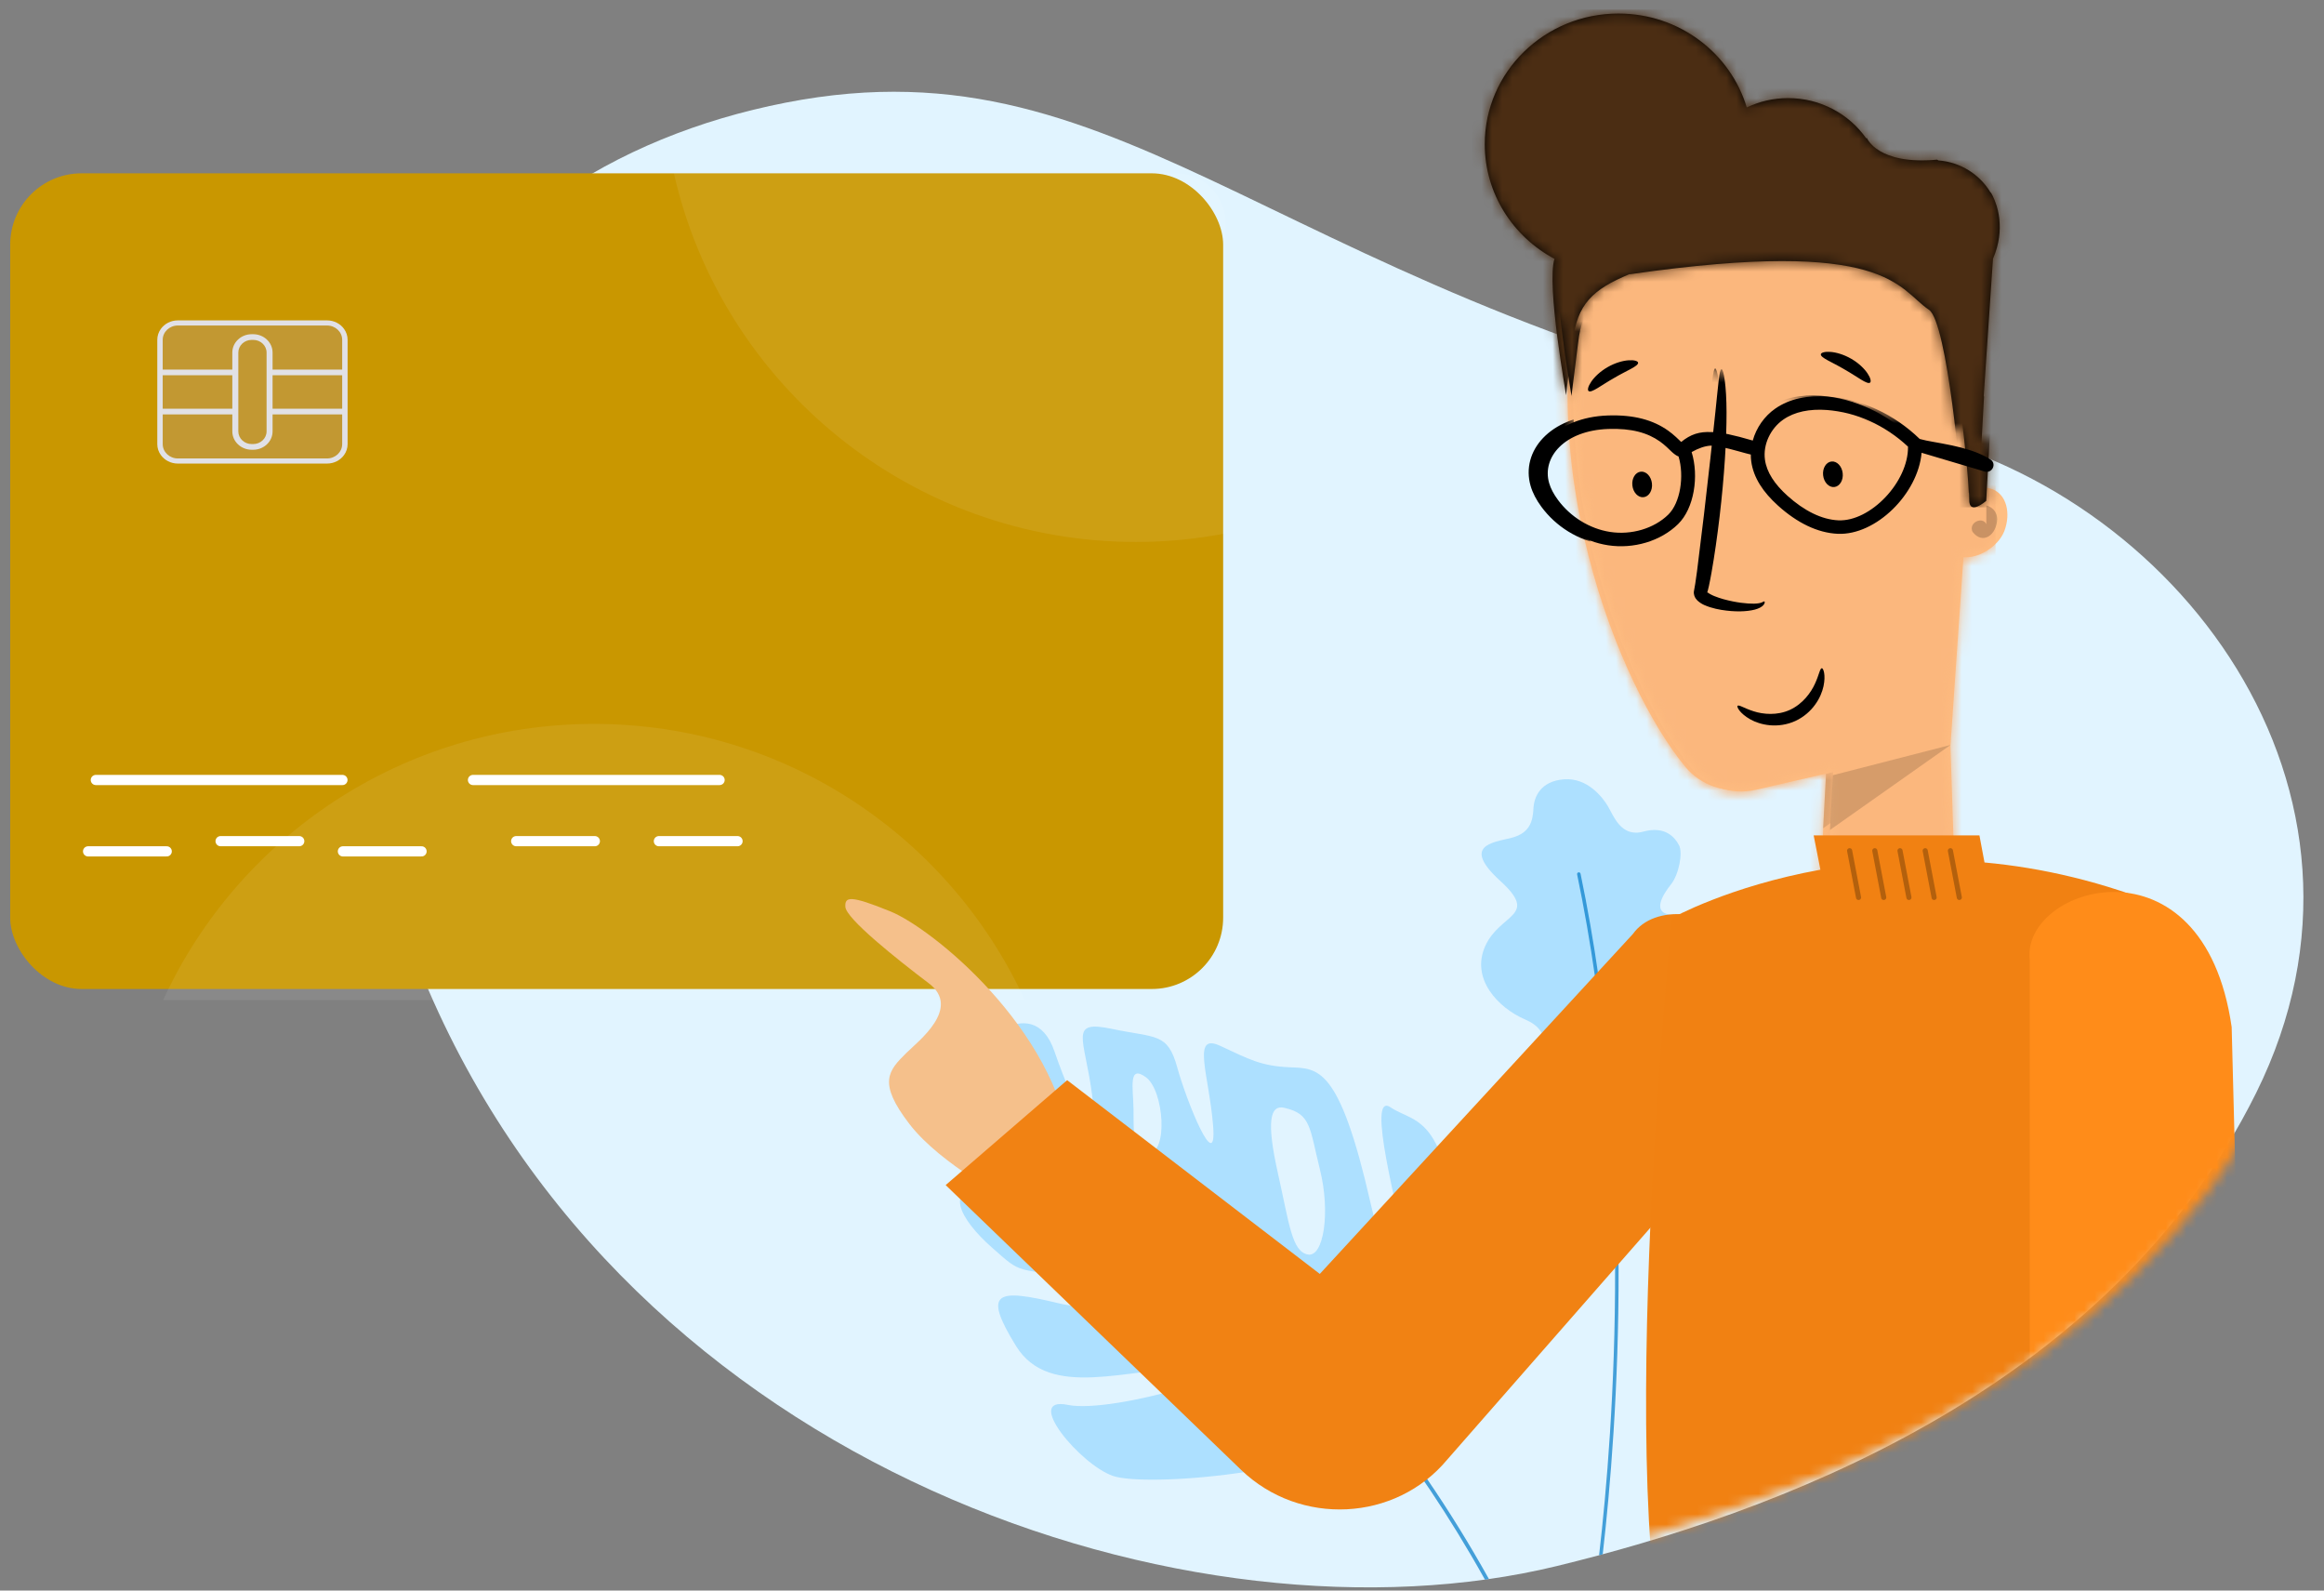
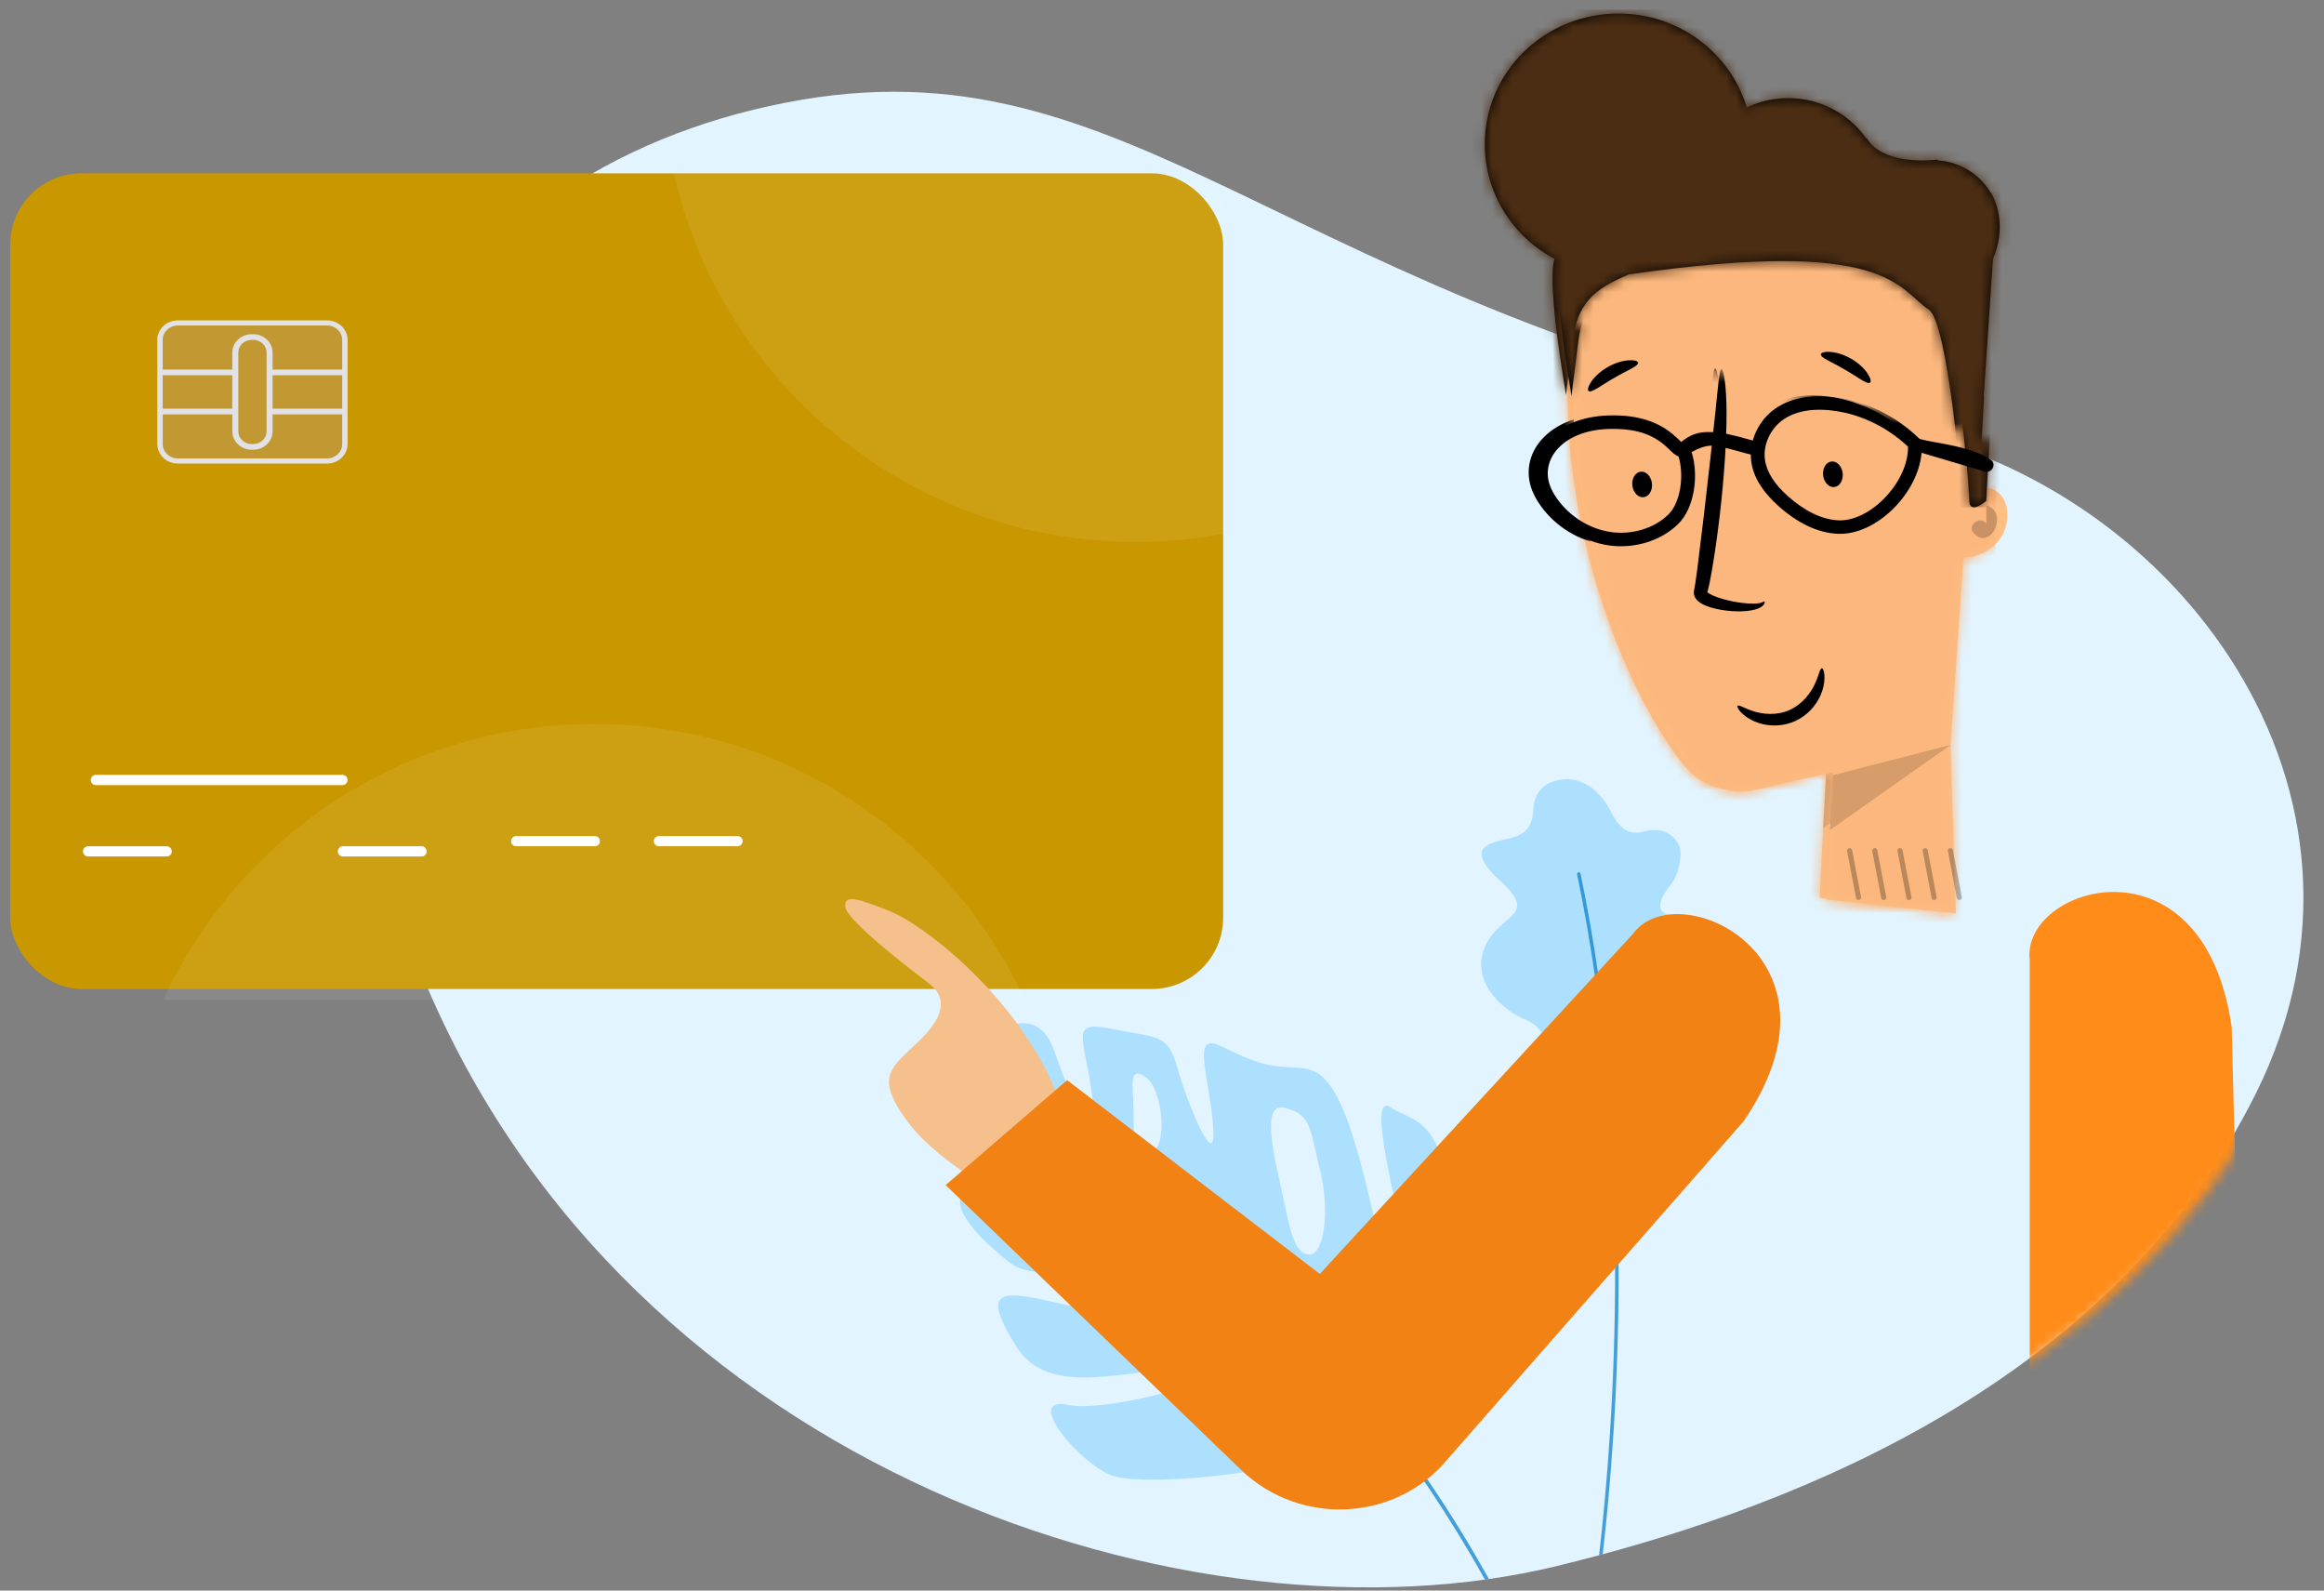
<svg xmlns="http://www.w3.org/2000/svg" xmlns:xlink="http://www.w3.org/1999/xlink" width="228px" height="156px" viewBox="0 0 228 156" version="1.1">
  <rect x="0" y="0" width="228" height="156" fill="#808080" stroke="none" />
  <title>Group 20 Copy</title>
  <defs>
    <path d="M15.176,23.678 C15.176,23.678 50.771,14.373 53.265,22.88 C59.454,44.002 50.164,66.462 43.738,74.2 C42.233,76.013 39.81,76.828 37.488,76.291 L37.488,76.291 L29.927,74.541 L30.575,87.029 L17.959,88.392 L18.498,71.899 L18.486,71.896 L17.225,53.508 C15.893,53.677 13.893,52.597 13.24,50.975 C12.568,49.189 13.048,47.403 14.343,46.886 C15.039,46.599 16.071,46.668 16.797,47.282 Z" id="path-1" />
    <path d="M50.087,0.194 C44.122,0.194 39.096,4.085 37.502,9.407 C36.275,8.825 34.904,8.489 33.449,8.489 C30.271,8.489 27.469,10.049 25.791,12.424 L25.709,12.416 C25.709,12.416 24.653,15.066 18.823,14.526 L18.701,14.601 C16.517,14.771 14.639,15.987 13.589,17.739 L13.545,17.766 C13.545,17.766 13.246,18.228 12.998,19.022 C12.989,19.05 12.981,19.077 12.972,19.106 C12.933,19.236 12.897,19.373 12.863,19.518 C12.834,19.643 12.81,19.769 12.788,19.896 C12.772,19.986 12.757,20.076 12.745,20.171 C12.736,20.244 12.727,20.316 12.72,20.389 C12.61,21.449 12.707,22.768 13.344,24.245 L14.253,37.692 L14.225,37.781 L14.779,47.892 C14.779,47.892 16.487,49.413 16.437,47.745 C16.399,46.504 17.819,30.456 19.627,29.251 C22.696,27.188 23.58,22.115 48.891,25.756 C48.935,25.76 48.98,25.759 49.024,25.763 C52.606,27.256 54.154,28.662 54.592,32.467 L55.236,37.631 C55.187,37.631 57.176,26.86 56.366,24.254 C60.44,22.08 63.205,17.858 63.205,13.005 C63.205,5.93 57.332,0.194 50.087,0.194 Z" id="path-3" />
    <path d="M188.262,98.206 C203.061,68.503 180.302,38.67 152.539,33.085 C91.9,20.887 77.939,-5.629 43.498,1.067 C9.058,7.763 -12.389,38.485 7.831,86.949 C28.05,135.413 83.839,153.224 119.421,144.594 C140.033,139.594 173.463,127.91 188.262,98.206 Z" id="path-5" />
    <path d="M15.265,23.725 C15.265,23.725 51.066,14.401 53.575,22.924 C59.799,44.089 50.455,66.593 43.992,74.346 C42.478,76.162 40.041,76.978 37.706,76.441 L37.706,76.441 L30.1,74.688 L30.753,87.2 L18.063,88.565 L18.605,72.04 L18.594,72.037 L17.324,53.613 C15.985,53.782 13.974,52.7 13.317,51.075 C12.641,49.285 13.124,47.496 14.427,46.978 C15.127,46.69 16.165,46.76 16.895,47.375 Z" id="path-7" />
    <path d="M50.377,0.194 C44.378,0.194 39.323,4.093 37.72,9.425 C36.486,8.842 35.107,8.506 33.643,8.506 C30.446,8.506 27.628,10.068 25.941,12.448 L25.858,12.44 C25.858,12.44 24.796,15.095 18.932,14.555 L18.809,14.63 C16.613,14.8 14.724,16.019 13.667,17.774 L13.623,17.8 C13.623,17.8 13.323,18.264 13.074,19.059 C13.065,19.087 13.056,19.115 13.047,19.143 C13.008,19.273 12.972,19.411 12.938,19.556 C12.909,19.681 12.884,19.807 12.863,19.935 C12.846,20.025 12.831,20.116 12.819,20.211 C12.81,20.283 12.801,20.356 12.793,20.429 C12.683,21.491 12.781,22.812 13.422,24.292 L14.336,37.766 L14.308,37.855 L14.865,47.986 C14.865,47.986 16.583,49.51 16.533,47.839 C16.495,46.595 17.922,30.515 19.741,29.308 C22.827,27.241 23.716,22.159 49.175,25.807 C49.219,25.811 49.265,25.81 49.309,25.813 C52.911,27.309 54.468,28.719 54.909,32.53 L55.557,37.704 C55.508,37.704 57.508,26.913 56.693,24.302 C60.791,22.123 63.572,17.893 63.572,13.03 C63.572,5.942 57.665,0.194 50.377,0.194 Z" id="path-9" />
  </defs>
  <g id="Page-1" stroke="none" stroke-width="1" fill="none" fill-rule="evenodd">
    <g id="SolicitudGuardadaOro" transform="translate(-569, -132)">
      <g id="Group-20-Copy" transform="translate(569, 132)">
        <g id="Group-3-Copy" transform="translate(33, 9)">
          <path d="M119.741,144.594 C140.28,139.594 173.59,127.91 188.336,98.206 C203.082,68.503 180.405,38.67 152.741,33.085 C92.318,20.887 78.407,-5.629 44.089,1.067 C9.771,7.763 -11.598,38.485 8.549,86.949 C28.696,135.413 84.286,153.224 119.741,144.594" id="Fondo" fill="#E1F4FF" />
          <g id="chip" transform="translate(4.984, 27.208)">
            <path d="M17.401,5.075 L11.281,5.075 L11.281,3.577 C11.281,2.492 10.397,1.609 9.311,1.609 L9.172,1.609 C8.086,1.609 7.202,2.492 7.202,3.577 L7.202,5.075 L1.082,5.075 L1.082,2.33 C1.082,1.649 1.636,1.096 2.317,1.096 L16.166,1.096 C16.847,1.096 17.401,1.649 17.401,2.33 L17.401,5.075 Z M11.281,8.917 L17.401,8.917 L17.401,5.973 L11.281,5.973 L11.281,8.917 Z M8.1,11.313 L8.1,3.577 C8.1,2.986 8.582,2.506 9.172,2.506 L9.311,2.506 C9.902,2.506 10.382,2.986 10.382,3.577 L10.382,11.313 C10.382,11.902 9.902,12.383 9.311,12.383 L9.172,12.383 C8.582,12.383 8.1,11.902 8.1,11.313 L8.1,11.313 Z M17.401,12.56 C17.401,13.24 16.847,13.793 16.166,13.793 L2.317,13.793 C1.636,13.793 1.082,13.24 1.082,12.56 L1.082,9.814 L7.202,9.814 L7.202,11.313 C7.202,12.397 8.086,13.28 9.172,13.28 L9.311,13.28 C10.397,13.28 11.281,12.397 11.281,11.313 L11.281,9.814 L17.401,9.814 L17.401,12.56 Z M1.082,8.917 L7.202,8.917 L7.202,5.973 L1.082,5.973 L1.082,8.917 Z M17.749,1.263 C17.406,0.756 16.825,0.423 16.166,0.423 L2.317,0.423 C1.658,0.423 1.077,0.756 0.735,1.263 C0.528,1.568 0.408,1.935 0.408,2.33 L0.408,12.56 C0.408,12.955 0.528,13.321 0.735,13.626 C1.077,14.133 1.658,14.466 2.317,14.466 L16.166,14.466 C16.825,14.466 17.406,14.133 17.749,13.626 C17.955,13.321 18.075,12.955 18.075,12.56 L18.075,2.33 C18.075,1.935 17.955,1.568 17.749,1.263 L17.749,1.263 Z" id="Fill-10" fill="#E1E1E6" />
            <path d="M16.166,13.964 L2.317,13.964 C1.542,13.964 0.912,13.334 0.912,12.56 L0.912,9.644 L7.373,9.644 L7.373,11.312 C7.373,12.303 8.18,13.11 9.172,13.11 L9.311,13.11 C10.303,13.11 11.11,12.303 11.11,11.312 L11.11,9.644 L17.572,9.644 L17.572,12.56 C17.572,13.334 16.941,13.964 16.166,13.964" id="Fill-12" fill="#C29832" />
            <polygon id="Fill-14" fill="#C29832" points="0.911 9.087 7.373 9.087 7.373 5.803 0.911 5.803" />
            <polygon id="Fill-16" fill="#C29832" points="11.11 9.087 17.572 9.087 17.572 5.803 11.11 5.803" />
            <path d="M17.572,5.246 L11.11,5.246 L11.11,3.577 C11.11,2.586 10.304,1.779 9.311,1.779 L9.172,1.779 C8.18,1.779 7.373,2.586 7.373,3.577 L7.373,5.246 L0.912,5.246 L0.912,2.329 C0.912,1.555 1.542,0.925 2.317,0.925 L16.166,0.925 C16.941,0.925 17.572,1.555 17.572,2.329 L17.572,5.246 Z" id="Fill-17" fill="#C29832" />
            <path d="M9.311,12.553 L9.172,12.553 C8.487,12.553 7.93,11.996 7.93,11.313 L7.93,3.577 C7.93,2.893 8.487,2.336 9.172,2.336 L9.311,2.336 C9.996,2.336 10.553,2.893 10.553,3.577 L10.553,11.313 C10.553,11.996 9.996,12.553 9.311,12.553" id="Fill-18" fill="#C29832" />
          </g>
          <g id="plantas" transform="translate(61.179, 67.424)">
            <path d="M8.649,44.088 C8.679,43.363 10.864,42.379 12.361,42.307 C13.697,42.243 14.776,42.53 15.108,43.27 C15.441,44.011 15.354,46.066 12.687,46.075 C10.019,46.083 8.618,44.813 8.649,44.088 M18.248,29.233 C20.012,30.519 20.477,36.715 18.415,36.749 C16.841,36.775 17.06,34.391 17.026,32.331 C16.991,30.271 16.483,27.948 18.248,29.233 M31.82,32.228 C34.463,32.824 34.285,34.148 35.322,38.31 C36.359,42.471 35.685,46.923 34.122,46.616 C32.559,46.307 32.309,43.633 31.187,38.62 C30.065,33.607 30.398,31.907 31.82,32.228 M3.116,45.913 C6.155,48.585 5.207,48.061 12.932,48.871 C20.657,49.681 15.794,52.867 9.673,51.397 C3.552,49.928 2.206,50.235 5.495,55.581 C8.785,60.927 16.437,57.738 23.471,57.671 C30.506,57.604 15.033,62.28 10.585,61.367 C6.138,60.452 11.793,67.23 15.019,68.335 C18.246,69.44 35.275,68.099 41.405,63.635 C47.534,59.17 49.054,53.054 48.846,48.205 C48.173,32.555 44.723,33.862 42.249,32.183 C39.774,30.505 43.136,42.757 43.507,45.437 C43.879,48.116 43.345,54.997 40.277,41.547 C37.208,28.095 35.135,28.371 32.352,28.254 C29.569,28.137 28.384,27.481 25.53,26.15 C22.678,24.818 24.44,29.01 24.836,33.992 C25.231,38.974 22.265,31.704 21.319,28.273 C20.373,24.842 19.258,25.401 14.932,24.492 C10.606,23.583 12.229,25.347 12.962,30.949 C13.695,36.55 11.423,32.943 9.263,26.675 C7.103,20.408 0.66,26.554 1.052,28.751 C1.444,30.947 -2.073,36.733 2.884,37.063 C7.84,37.393 8.555,40.572 3.24,40.106 C-2.075,39.639 0.076,43.242 3.116,45.913" id="Fill-61" fill="#8AD2FF" opacity="0.6" />
            <path d="M65.579,35.409 C60.923,36.85 57.856,32.427 57.577,29.55 C57.299,26.672 58.119,24.711 55.457,23.57 C52.794,22.427 50.079,19.565 51.539,16.35 C52.998,13.134 56.848,13.48 53.021,9.986 C49.193,6.493 52.216,6.222 54.104,5.75 C55.991,5.276 56.203,3.999 56.263,2.857 C56.323,1.715 56.977,0.175 59.278,0.01 C61.58,-0.155 63.054,1.783 63.58,2.67 C64.107,3.556 64.852,5.742 67.032,5.142 C69.213,4.541 70.153,5.736 70.544,6.472 C70.935,7.208 70.536,9.334 69.769,10.295 C69.002,11.257 67.603,13.33 70.183,13.323 C72.763,13.316 74.974,14.863 72.89,19.048 C70.807,23.232 67.256,25.335 69.017,27.289 C70.776,29.242 71.114,33.697 65.579,35.409" id="Fill-62" fill="#8AD2FF" opacity="0.6" />
            <path d="M16.771,40.447 C16.68,40.404 16.57,40.441 16.525,40.532 C16.48,40.623 16.518,40.733 16.61,40.777 C16.672,40.808 22.962,43.907 31.193,51.769 C36.91,57.23 44.469,65.894 51.504,78.501 C51.635,78.483 51.765,78.465 51.895,78.446 C36.111,50.111 16.99,40.554 16.771,40.447" id="Fill-63" fill="#007BCA" opacity="0.7" />
            <path d="M60.883,9.267 C60.864,9.175 60.773,9.115 60.68,9.135 C60.587,9.154 60.527,9.244 60.547,9.337 C66.149,36.239 64.164,63.475 62.703,76.111 C62.821,76.079 62.942,76.045 63.059,76.013 C64.522,63.292 66.474,36.114 60.883,9.267" id="Fill-64" fill="#007BCA" opacity="0.7" />
          </g>
        </g>
        <g id="Group-17">
          <g id="Group-16">
            <g id="Avatar-/Boy" transform="translate(170.1, 45.483) scale(-1, 1) translate(-170.1, -45.483) translate(131.1, 0.483)">
              <g id="🙎🏻‍♂️-Face" transform="translate(0.007, 0.542)">
                <mask id="mask-2" fill="white">
                  <use xlink:href="#path-1" />
                </mask>
                <use id="Skin" fill="#FFBE82" fill-rule="nonzero" xlink:href="#path-1" />
                <g id="Skin-Color" mask="url(#mask-2)" fill="#FBB77D">
                  <g transform="translate(14.093, -0.864)" id="Rectangle">
                    <rect x="0" y="0" width="49.137" height="97.054" />
                  </g>
                </g>
-                 <path d="M14.991,48.451 C14.991,48.451 13.936,48.687 13.936,49.814 C13.984,51.318 15.327,52.352 16.335,51.036 C16.766,50.143 15.375,49.485 14.991,50.284" id="Ear" fill="#000000" opacity="0.2" />
+                 <path d="M14.991,48.451 C13.984,51.318 15.327,52.352 16.335,51.036 C16.766,50.143 15.375,49.485 14.991,50.284" id="Ear" fill="#000000" opacity="0.2" />
                <polygon id="Shadow-Neck" fill-opacity="0.15" fill="#000000" points="29.951 74.857 30.239 80.215 18.486 71.897" />
                <path d="M53.785,37.258 C53.5,37.465 52.564,36.691 51.305,35.977 C50.06,35.237 48.919,34.823 48.959,34.478 C48.984,34.315 49.337,34.203 49.898,34.245 C50.456,34.283 51.211,34.496 51.943,34.919 C52.674,35.343 53.227,35.887 53.533,36.344 C53.842,36.802 53.918,37.156 53.785,37.258" id="Eyebrow" fill="#000000" />
                <path d="M25.63,36.504 C25.498,36.401 25.573,36.047 25.882,35.588 C26.188,35.132 26.741,34.588 27.472,34.164 C28.204,33.741 28.959,33.528 29.517,33.489 C30.078,33.448 30.431,33.56 30.456,33.723 C30.497,34.068 29.355,34.482 28.11,35.222 C26.851,35.936 25.915,36.71 25.63,36.504" id="Eyebrow" fill="#000000" />
                <path d="M36.645,57.846 C36.702,57.83 36.769,57.905 36.918,57.958 C37.067,58.014 37.316,58.059 37.661,58.068 C38.348,58.075 39.397,57.966 40.613,57.634 C40.915,57.549 41.227,57.449 41.527,57.324 C41.813,57.208 42.142,57.03 42.245,56.902 C42.252,56.89 42.249,56.886 42.257,56.882 C42.244,56.889 42.244,56.896 42.234,56.921 C42.218,56.952 42.225,56.984 42.22,57.02 C42.218,57.031 42.232,57.073 42.228,57.054 L42.206,56.972 C42.142,56.747 42.09,56.528 42.051,56.331 C41.959,55.918 41.887,55.505 41.807,55.076 C41.506,53.37 41.24,51.494 41.006,49.517 C40.543,45.564 40.325,41.96 40.333,39.342 C40.336,36.722 40.618,35.099 40.824,35.113 C41.043,35.126 41.146,36.72 41.42,39.291 C41.688,41.864 42.075,45.418 42.534,49.345 C42.774,51.301 43.001,53.165 43.208,54.868 C43.267,55.286 43.325,55.693 43.381,56.09 C43.409,56.295 43.442,56.468 43.474,56.626 L43.485,56.688 C43.492,56.718 43.511,56.808 43.516,56.868 C43.539,57.001 43.515,57.129 43.484,57.255 C43.45,57.374 43.396,57.465 43.342,57.559 C43.287,57.629 43.229,57.704 43.171,57.762 C42.712,58.174 42.32,58.278 41.938,58.416 C41.558,58.536 41.197,58.614 40.853,58.673 C39.477,58.898 38.348,58.847 37.569,58.647 C37.181,58.542 36.876,58.381 36.722,58.194 C36.565,58.001 36.601,57.851 36.645,57.846" id="Nose" fill="#000000" />
                <g id="Hairstyle" transform="translate(0.223, 0.107)">
                  <mask id="mask-4" fill="white">
                    <use xlink:href="#path-3" />
                  </mask>
                  <use id="HAIRSTYLE1" fill="#000000" fill-rule="nonzero" xlink:href="#path-3" />
                  <g id="Group" mask="url(#mask-4)">
                    <g transform="translate(0, -0.194)" id="Hair-Color">
                      <rect id="Rectangle" fill="#4B2D13" x="0" y="0" width="76.084" height="48.721" />
                    </g>
                  </g>
                </g>
                <g id="Mouth" transform="translate(30.34, 64.162)" fill="#000000">
                  <path d="M8.913,3.903 C9.026,3.997 8.696,4.648 7.692,5.221 C7.196,5.503 6.533,5.736 5.76,5.807 C4.991,5.877 4.106,5.768 3.275,5.385 C2.447,4.999 1.797,4.409 1.356,3.793 C0.907,3.179 0.656,2.54 0.536,1.995 C0.299,0.888 0.55,0.211 0.699,0.226 C0.884,0.23 0.963,0.866 1.364,1.733 C1.747,2.589 2.543,3.709 3.799,4.295 C5.056,4.878 6.437,4.735 7.336,4.443 C8.256,4.156 8.783,3.772 8.913,3.903" id="Smile" />
                </g>
                <g id="Eyes" transform="translate(24.594, 44.363)" fill="#000000">
                  <path d="M24.105,0.784 C24.631,0.839 24.999,1.442 24.924,2.132 C24.85,2.822 24.362,3.338 23.835,3.283 C23.307,3.228 22.94,2.625 23.014,1.935 C23.089,1.244 23.577,0.729 24.105,0.784 Z M5.499,-0.212 C6.025,-0.158 6.393,0.446 6.318,1.136 C6.244,1.826 5.756,2.341 5.229,2.286 C4.701,2.232 4.334,1.628 4.408,0.938 C4.483,0.248 4.971,-0.267 5.499,-0.212 Z" id="Eyes-Open" />
                </g>
                <g id="Accesories" transform="translate(14.093, 37.181)" fill="#000000">
                  <path d="M43.543,9.081 C43.388,9.619 43.101,10.161 42.688,10.725 C41.464,12.388 39.594,13.556 37.594,13.864 C35.518,14.184 33.317,13.536 31.921,12.166 C30.741,11.008 30.349,8.39 30.919,6.479 C31.131,6.401 31.347,6.242 31.578,6.027 C31.625,5.984 31.965,5.654 32.08,5.548 C32.298,5.347 32.506,5.175 32.735,5.012 C33.923,4.166 35.488,3.706 37.76,3.784 C42.044,3.93 44.27,6.556 43.543,9.081 M22.495,6.78 C22.328,8.018 21.555,9.19 20.287,10.334 C18.666,11.795 16.963,12.653 15.337,12.728 C12.211,12.872 8.493,8.969 8.538,5.517 C10.771,3.419 13.597,2.137 16.449,1.93 C18.149,1.806 19.6,2.098 20.703,2.866 C21.942,3.729 22.694,5.303 22.495,6.78 M37.806,2.464 C35.236,2.377 33.376,2.924 31.943,3.944 C31.665,4.143 31.414,4.35 31.157,4.586 C31.037,4.697 30.735,4.989 30.663,5.058 C29.748,4.305 28.878,4.023 27.698,4.093 C27.678,4.093 27.657,4.09 27.636,4.09 C26.858,4.09 25.554,4.367 23.682,4.919 C23.339,3.671 22.553,2.536 21.484,1.79 C20.093,0.821 18.337,0.469 16.349,0.613 C13.09,0.851 9.884,2.338 7.401,4.76 C7.409,4.752 7.165,4.833 6.765,4.916 C6.586,4.954 6.384,4.992 6.085,5.046 C5.998,5.062 5.894,5.081 5.692,5.117 C5.526,5.147 5.399,5.17 5.272,5.194 C4.548,5.328 3.975,5.449 3.413,5.594 C2.244,5.897 1.283,6.269 0.508,6.764 C-0.145,7.182 0.327,8.171 1.072,7.948 L7.214,6.116 C7.561,10.122 11.664,14.219 15.4,14.046 C17.387,13.955 19.366,12.958 21.199,11.306 C22.678,9.972 23.615,8.551 23.83,6.952 C23.86,6.732 23.872,6.51 23.872,6.289 C24.195,6.213 24.559,6.114 25.085,5.966 C26.26,5.635 27.114,5.444 27.802,5.417 C28.342,5.453 28.957,5.657 29.645,6.045 C28.918,8.396 29.392,11.552 30.967,13.098 C32.677,14.776 35.312,15.552 37.804,15.168 C40.167,14.803 42.352,13.439 43.781,11.496 C44.281,10.816 44.638,10.14 44.84,9.44 C45.815,6.049 42.926,2.639 37.806,2.464" id="Glasses" />
                </g>
              </g>
            </g>
            <g id="TDC" transform="translate(0.067, 16.815)">
              <rect id="Rectangle-Copy" fill="#C99700" x="0.933" y="0.185" width="119" height="80" rx="7" />
              <line x1="8.575" y1="66.685" x2="16.29" y2="66.685" id="Line-3-Copy" stroke="#FFFFFF" stroke-linecap="round" />
-               <line x1="21.575" y1="65.685" x2="29.29" y2="65.685" id="Line-3-Copy" stroke="#FFFFFF" stroke-linecap="round" />
              <line x1="33.575" y1="66.685" x2="41.29" y2="66.685" id="Line-3-Copy" stroke="#FFFFFF" stroke-linecap="round" />
              <line x1="50.575" y1="65.685" x2="58.29" y2="65.685" id="Line-3-Copy" stroke="#FFFFFF" stroke-linecap="round" />
              <line x1="64.575" y1="65.685" x2="72.29" y2="65.685" id="Line-3-Copy" stroke="#FFFFFF" stroke-linecap="round" />
              <g id="chip" transform="translate(14.933, 14.185)">
                <path d="M18.39,5.075 L11.922,5.075 L11.922,3.577 C11.922,2.492 10.988,1.609 9.84,1.609 L9.693,1.609 C8.546,1.609 7.611,2.492 7.611,3.577 L7.611,5.075 L1.143,5.075 L1.143,2.33 C1.143,1.649 1.729,1.096 2.448,1.096 L17.085,1.096 C17.804,1.096 18.39,1.649 18.39,2.33 L18.39,5.075 Z M11.922,8.917 L18.39,8.917 L18.39,5.973 L11.922,5.973 L11.922,8.917 Z M8.561,11.313 L8.561,3.577 C8.561,2.986 9.069,2.506 9.693,2.506 L9.84,2.506 C10.464,2.506 10.972,2.986 10.972,3.577 L10.972,11.313 C10.972,11.902 10.464,12.383 9.84,12.383 L9.693,12.383 C9.069,12.383 8.561,11.902 8.561,11.313 L8.561,11.313 Z M18.39,12.56 C18.39,13.24 17.804,13.793 17.085,13.793 L2.448,13.793 C1.729,13.793 1.143,13.24 1.143,12.56 L1.143,9.814 L7.611,9.814 L7.611,11.313 C7.611,12.397 8.546,13.28 9.693,13.28 L9.84,13.28 C10.988,13.28 11.922,12.397 11.922,11.313 L11.922,9.814 L18.39,9.814 L18.39,12.56 Z M1.143,8.917 L7.611,8.917 L7.611,5.973 L1.143,5.973 L1.143,8.917 Z M18.757,1.263 C18.395,0.756 17.781,0.423 17.085,0.423 L2.448,0.423 C1.753,0.423 1.138,0.756 0.776,1.263 C0.558,1.568 0.431,1.935 0.431,2.33 L0.431,12.56 C0.431,12.955 0.558,13.321 0.776,13.626 C1.138,14.133 1.753,14.466 2.448,14.466 L17.085,14.466 C17.781,14.466 18.395,14.133 18.757,13.626 C18.975,13.321 19.102,12.955 19.102,12.56 L19.102,2.33 C19.102,1.935 18.975,1.568 18.757,1.263 L18.757,1.263 Z" id="Fill-10" fill="#E1E1E6" />
                <path d="M17.085,13.964 L2.448,13.964 C1.629,13.964 0.964,13.334 0.964,12.56 L0.964,9.644 L7.792,9.644 L7.792,11.312 C7.792,12.303 8.645,13.11 9.693,13.11 L9.84,13.11 C10.888,13.11 11.741,12.303 11.741,11.312 L11.741,9.644 L18.57,9.644 L18.57,12.56 C18.57,13.334 17.904,13.964 17.085,13.964" id="Fill-12" fill="#C29832" />
                <polygon id="Fill-14" fill="#C29832" points="0.963 9.087 7.791 9.087 7.791 5.803 0.963 5.803" />
                <polygon id="Fill-16" fill="#C29832" points="11.741 9.087 18.57 9.087 18.57 5.803 11.741 5.803" />
                <path d="M18.57,5.246 L11.741,5.246 L11.741,3.577 C11.741,2.586 10.889,1.779 9.84,1.779 L9.693,1.779 C8.645,1.779 7.791,2.586 7.791,3.577 L7.791,5.246 L0.963,5.246 L0.963,2.329 C0.963,1.555 1.63,0.925 2.449,0.925 L17.085,0.925 C17.903,0.925 18.57,1.555 18.57,2.329 L18.57,5.246 Z" id="Fill-17" fill="#C29832" />
                <path d="M9.84,12.553 L9.693,12.553 C8.969,12.553 8.381,11.996 8.381,11.313 L8.381,3.577 C8.381,2.893 8.969,2.336 9.693,2.336 L9.84,2.336 C10.564,2.336 11.153,2.893 11.153,3.577 L11.153,11.313 C11.153,11.996 10.564,12.553 9.84,12.553" id="Fill-18" fill="#C29832" />
              </g>
              <line x1="9.336" y1="59.685" x2="33.529" y2="59.685" id="Line-3" stroke="#FFFFFF" stroke-linecap="round" />
-               <line x1="46.336" y1="59.685" x2="70.529" y2="59.685" id="Line-3" stroke="#FFFFFF" stroke-linecap="round" />
            </g>
            <path d="M58.271,71 C39.508,71 23.351,82.107 16,98.094 L100.542,98.094 C93.193,82.107 77.035,71 58.271,71" id="Fill-5" fill="#FFFFFF" opacity="0.075" />
            <path d="M115.36,17 L66.113,17 C70.805,37.697 89.317,53.155 111.455,53.155 C114.464,53.155 117.403,52.859 120.252,52.314 L120.252,21.886 C120.252,19.192 118.057,17 115.36,17" id="Fill-7" fill="#FFFFFF" opacity="0.075" />
          </g>
          <g id="Group-16-Copy" transform="translate(35, 8)">
            <mask id="mask-6" fill="white">
              <use xlink:href="#path-5" />
            </mask>
            <g id="Mask" />
            <g mask="url(#mask-6)">
              <g transform="translate(47, -8)">
                <g id="Avatar-/Boy" stroke-width="1" fill="none" transform="translate(66.1, 84.483) scale(-1, 1) translate(-66.1, -84.483) translate(0.1, 0.483)">
                  <g id="🙎🏻‍♂️-Face" transform="translate(4.148, 0.543)">
                    <mask id="mask-8" fill="white">
                      <use xlink:href="#path-7" />
                    </mask>
                    <use id="Skin" fill="#FFBE82" fill-rule="nonzero" xlink:href="#path-7" />
                    <g id="Skin-Color" mask="url(#mask-8)" fill="#FBB77D">
                      <g transform="translate(14.175, -0.866)" id="Rectangle">
                        <rect x="0" y="0" width="49.423" height="97.244" />
                      </g>
                    </g>
                    <path d="M15.079,48.546 C15.079,48.546 14.017,48.782 14.017,49.912 C14.066,51.418 15.416,52.454 16.43,51.137 C16.864,50.241 15.465,49.582 15.079,50.382" id="Ear" fill="#000000" opacity="0.2" />
                    <polygon id="Shadow-Neck" fill-opacity="0.15" fill="#000000" points="30.125 75.004 30.415 80.372 18.593 72.038" />
                    <path d="M54.097,37.331 C53.811,37.539 52.869,36.763 51.602,36.048 C50.351,35.306 49.203,34.891 49.244,34.546 C49.269,34.382 49.624,34.27 50.188,34.312 C50.749,34.35 51.509,34.563 52.245,34.988 C52.98,35.412 53.536,35.958 53.844,36.415 C54.155,36.874 54.231,37.229 54.097,37.331" id="Eyebrow" fill="#000000" />
                    <path d="M25.779,36.575 C25.646,36.472 25.722,36.118 26.032,35.658 C26.34,35.201 26.896,34.656 27.632,34.231 C28.368,33.807 29.127,33.594 29.688,33.555 C30.252,33.514 30.607,33.626 30.632,33.79 C30.674,34.135 29.525,34.549 28.274,35.291 C27.007,36.006 26.066,36.782 25.779,36.575" id="Eyebrow" fill="#000000" />
                    <path d="M36.857,57.959 C36.915,57.943 36.983,58.019 37.132,58.072 C37.282,58.128 37.533,58.173 37.879,58.181 C38.571,58.189 39.626,58.08 40.849,57.747 C41.152,57.662 41.466,57.562 41.768,57.437 C42.056,57.321 42.387,57.142 42.49,57.014 C42.497,57.002 42.495,56.998 42.502,56.993 C42.489,57 42.489,57.008 42.479,57.032 C42.463,57.063 42.47,57.096 42.465,57.132 C42.463,57.142 42.477,57.185 42.473,57.166 L42.451,57.084 C42.387,56.858 42.334,56.639 42.295,56.441 C42.203,56.028 42.131,55.614 42.05,55.184 C41.747,53.474 41.479,51.595 41.244,49.614 C40.778,45.653 40.559,42.042 40.567,39.419 C40.57,36.794 40.854,35.168 41.061,35.182 C41.281,35.195 41.385,36.792 41.66,39.368 C41.93,41.946 42.319,45.508 42.781,49.442 C43.022,51.402 43.251,53.269 43.459,54.976 C43.519,55.394 43.577,55.802 43.633,56.2 C43.661,56.405 43.694,56.579 43.726,56.737 L43.738,56.799 C43.744,56.829 43.763,56.92 43.769,56.979 C43.791,57.113 43.767,57.241 43.736,57.367 C43.703,57.486 43.648,57.578 43.593,57.671 C43.539,57.742 43.48,57.817 43.421,57.876 C42.96,58.288 42.565,58.393 42.181,58.53 C41.799,58.651 41.436,58.729 41.09,58.788 C39.706,59.014 38.571,58.963 37.787,58.762 C37.397,58.657 37.09,58.496 36.936,58.308 C36.777,58.114 36.813,57.964 36.857,57.959" id="Nose" fill="#000000" />
                    <g id="Hairstyle" transform="translate(0.225, 0.107)">
                      <mask id="mask-10" fill="white">
                        <use xlink:href="#path-9" />
                      </mask>
                      <use id="HAIRSTYLE1" fill="#000000" fill-rule="nonzero" xlink:href="#path-9" />
                      <g id="Group" mask="url(#mask-10)">
                        <g transform="translate(0, -0.194)" id="Hair-Color">
                          <rect id="Rectangle" fill="#4B2D13" x="0" y="0" width="76.525" height="48.816" />
                        </g>
                      </g>
                    </g>
                    <g id="Mouth" transform="translate(30.516, 64.288)" fill="#000000">
                      <path d="M8.964,3.91 C9.078,4.005 8.746,4.657 7.736,5.231 C7.237,5.514 6.571,5.747 5.794,5.818 C5.02,5.889 4.13,5.779 3.294,5.396 C2.461,5.009 1.807,4.418 1.364,3.801 C0.912,3.185 0.66,2.545 0.539,1.999 C0.3,0.89 0.553,0.211 0.703,0.226 C0.89,0.23 0.969,0.868 1.372,1.736 C1.757,2.594 2.558,3.716 3.821,4.303 C5.085,4.887 6.474,4.745 7.379,4.452 C8.304,4.164 8.834,3.779 8.964,3.91" id="Smile" />
                    </g>
                    <g id="Eyes" transform="translate(24.737, 44.45)" fill="#000000">
                      <path d="M24.245,0.785 C24.774,0.84 25.144,1.445 25.069,2.136 C24.994,2.828 24.503,3.344 23.973,3.289 C23.443,3.234 23.073,2.63 23.148,1.938 C23.223,1.247 23.713,0.73 24.245,0.785 Z M5.531,-0.213 C6.06,-0.158 6.43,0.447 6.355,1.138 C6.28,1.83 5.79,2.345 5.259,2.291 C4.729,2.236 4.359,1.631 4.434,0.94 C4.509,0.249 4.999,-0.268 5.531,-0.213 Z" id="Eyes-Open" />
                    </g>
                    <g id="Accesories" transform="translate(14.175, 37.254)" fill="#000000">
                      <path d="M43.796,9.099 C43.64,9.638 43.351,10.181 42.935,10.746 C41.705,12.412 39.824,13.582 37.812,13.892 C35.724,14.212 33.511,13.563 32.106,12.19 C30.919,11.029 30.525,8.407 31.098,6.491 C31.312,6.414 31.529,6.255 31.762,6.039 C31.808,5.995 32.15,5.665 32.267,5.559 C32.486,5.358 32.695,5.185 32.925,5.022 C34.12,4.174 35.694,3.714 37.979,3.791 C42.288,3.937 44.527,6.568 43.796,9.099 M22.625,6.793 C22.458,8.034 21.68,9.208 20.404,10.355 C18.775,11.818 17.061,12.678 15.426,12.753 C12.282,12.898 8.543,8.987 8.588,5.527 C10.833,3.425 13.676,2.141 16.544,1.933 C18.254,1.81 19.714,2.102 20.824,2.872 C22.069,3.737 22.826,5.313 22.625,6.793 M38.026,2.469 C35.441,2.382 33.57,2.929 32.128,3.952 C31.848,4.151 31.596,4.358 31.338,4.595 C31.217,4.707 30.913,4.999 30.841,5.068 C29.92,4.313 29.046,4.031 27.859,4.101 C27.839,4.101 27.817,4.098 27.797,4.098 C27.014,4.098 25.703,4.376 23.819,4.929 C23.474,3.678 22.684,2.541 21.609,1.794 C20.21,0.823 18.444,0.47 16.444,0.615 C13.166,0.852 9.942,2.343 7.444,4.77 C7.452,4.762 7.207,4.842 6.804,4.926 C6.624,4.963 6.421,5.002 6.12,5.056 C6.033,5.072 5.928,5.091 5.725,5.127 C5.558,5.157 5.43,5.181 5.302,5.204 C4.574,5.338 3.998,5.46 3.433,5.605 C2.257,5.908 1.29,6.281 0.511,6.778 C-0.146,7.196 0.328,8.187 1.079,7.964 L7.256,6.128 C7.605,10.142 11.732,14.247 15.489,14.074 C17.488,13.983 19.479,12.984 21.322,11.328 C22.81,9.991 23.753,8.567 23.969,6.966 C23.999,6.745 24.011,6.523 24.01,6.301 C24.335,6.225 24.701,6.126 25.23,5.977 C26.412,5.646 27.272,5.454 27.963,5.428 C28.506,5.463 29.125,5.668 29.817,6.057 C29.086,8.413 29.563,11.575 31.147,13.124 C32.866,14.805 35.517,15.583 38.023,15.198 C40.4,14.832 42.597,13.465 44.035,11.519 C44.538,10.837 44.897,10.16 45.1,9.458 C46.081,6.061 43.175,2.644 38.026,2.469" id="Glasses" />
                    </g>
                  </g>
                  <g id="👕-Top" transform="translate(0, 68.507)">
                    <path d="M114.417,19.763 C118.231,21.804 129.34,32.778 129.594,44.735 C129.594,44.735 126.888,53.704 123.524,49.561 C123.243,49.207 116.746,45.042 114.072,40.685 C111.383,36.302 112.55,35.283 114.522,33.705 C115.793,32.688 120.35,29.919 117.409,27.163 C114.469,24.407 109.988,19.994 110.048,18.838 C110.098,17.853 110.602,17.722 114.417,19.763 Z" id="Fill-77" fill="#F5C08B" transform="translate(119.82, 34.4) scale(-1, 1) rotate(-6) translate(-119.82, -34.4) " />
                    <path d="M117.938,60.57 L110.257,46.823 L80.465,56.203 L63.009,14.376 C61.033,7.307 41.655,8.905 46.515,27.912 L62.485,69.03 C65.163,76.499 73.827,80.153 81.151,76.902 L117.938,60.57 Z" id="Fill-1" fill="#F18213" transform="translate(81.837, 44.303) rotate(-20) translate(-81.837, -44.303) " />
-                     <path d="M50.065,21.049 C50.065,21.049 44.494,17.932 35.506,16.309 L36.166,12.946 L19.904,12.946 L19.407,15.6 C13.85,16.11 7.789,17.455 1.438,20.104 C1.438,20.104 -1.617,96.181 3.121,98.582 L49.15,98.582 C56.358,83.424 50.065,21.049 50.065,21.049" id="Fill-5" fill="#F18112" />
                    <path d="M22.752,14.447 L21.878,19.031 M25.224,14.447 L24.35,19.031 M27.696,14.447 L26.821,19.031 M30.168,14.447 L29.294,19.031 M32.64,14.447 L31.765,19.031" id="Sweater-Neck" stroke="#000000" stroke-width="0.5" opacity="0.261" stroke-linecap="round" />
                  </g>
                </g>
                <path d="M117.131,190.48 L117.131,172.32 L117.131,148.907 L117.131,94.16 C116.25,86.914 134.168,81.42 136.942,100.735 L138.066,144.484 C138.47,152.351 135.269,190.85 127.506,190.48 L117.131,190.48 Z" id="Fill-1" fill="#FF8C19" />
              </g>
            </g>
          </g>
        </g>
      </g>
    </g>
  </g>
</svg>